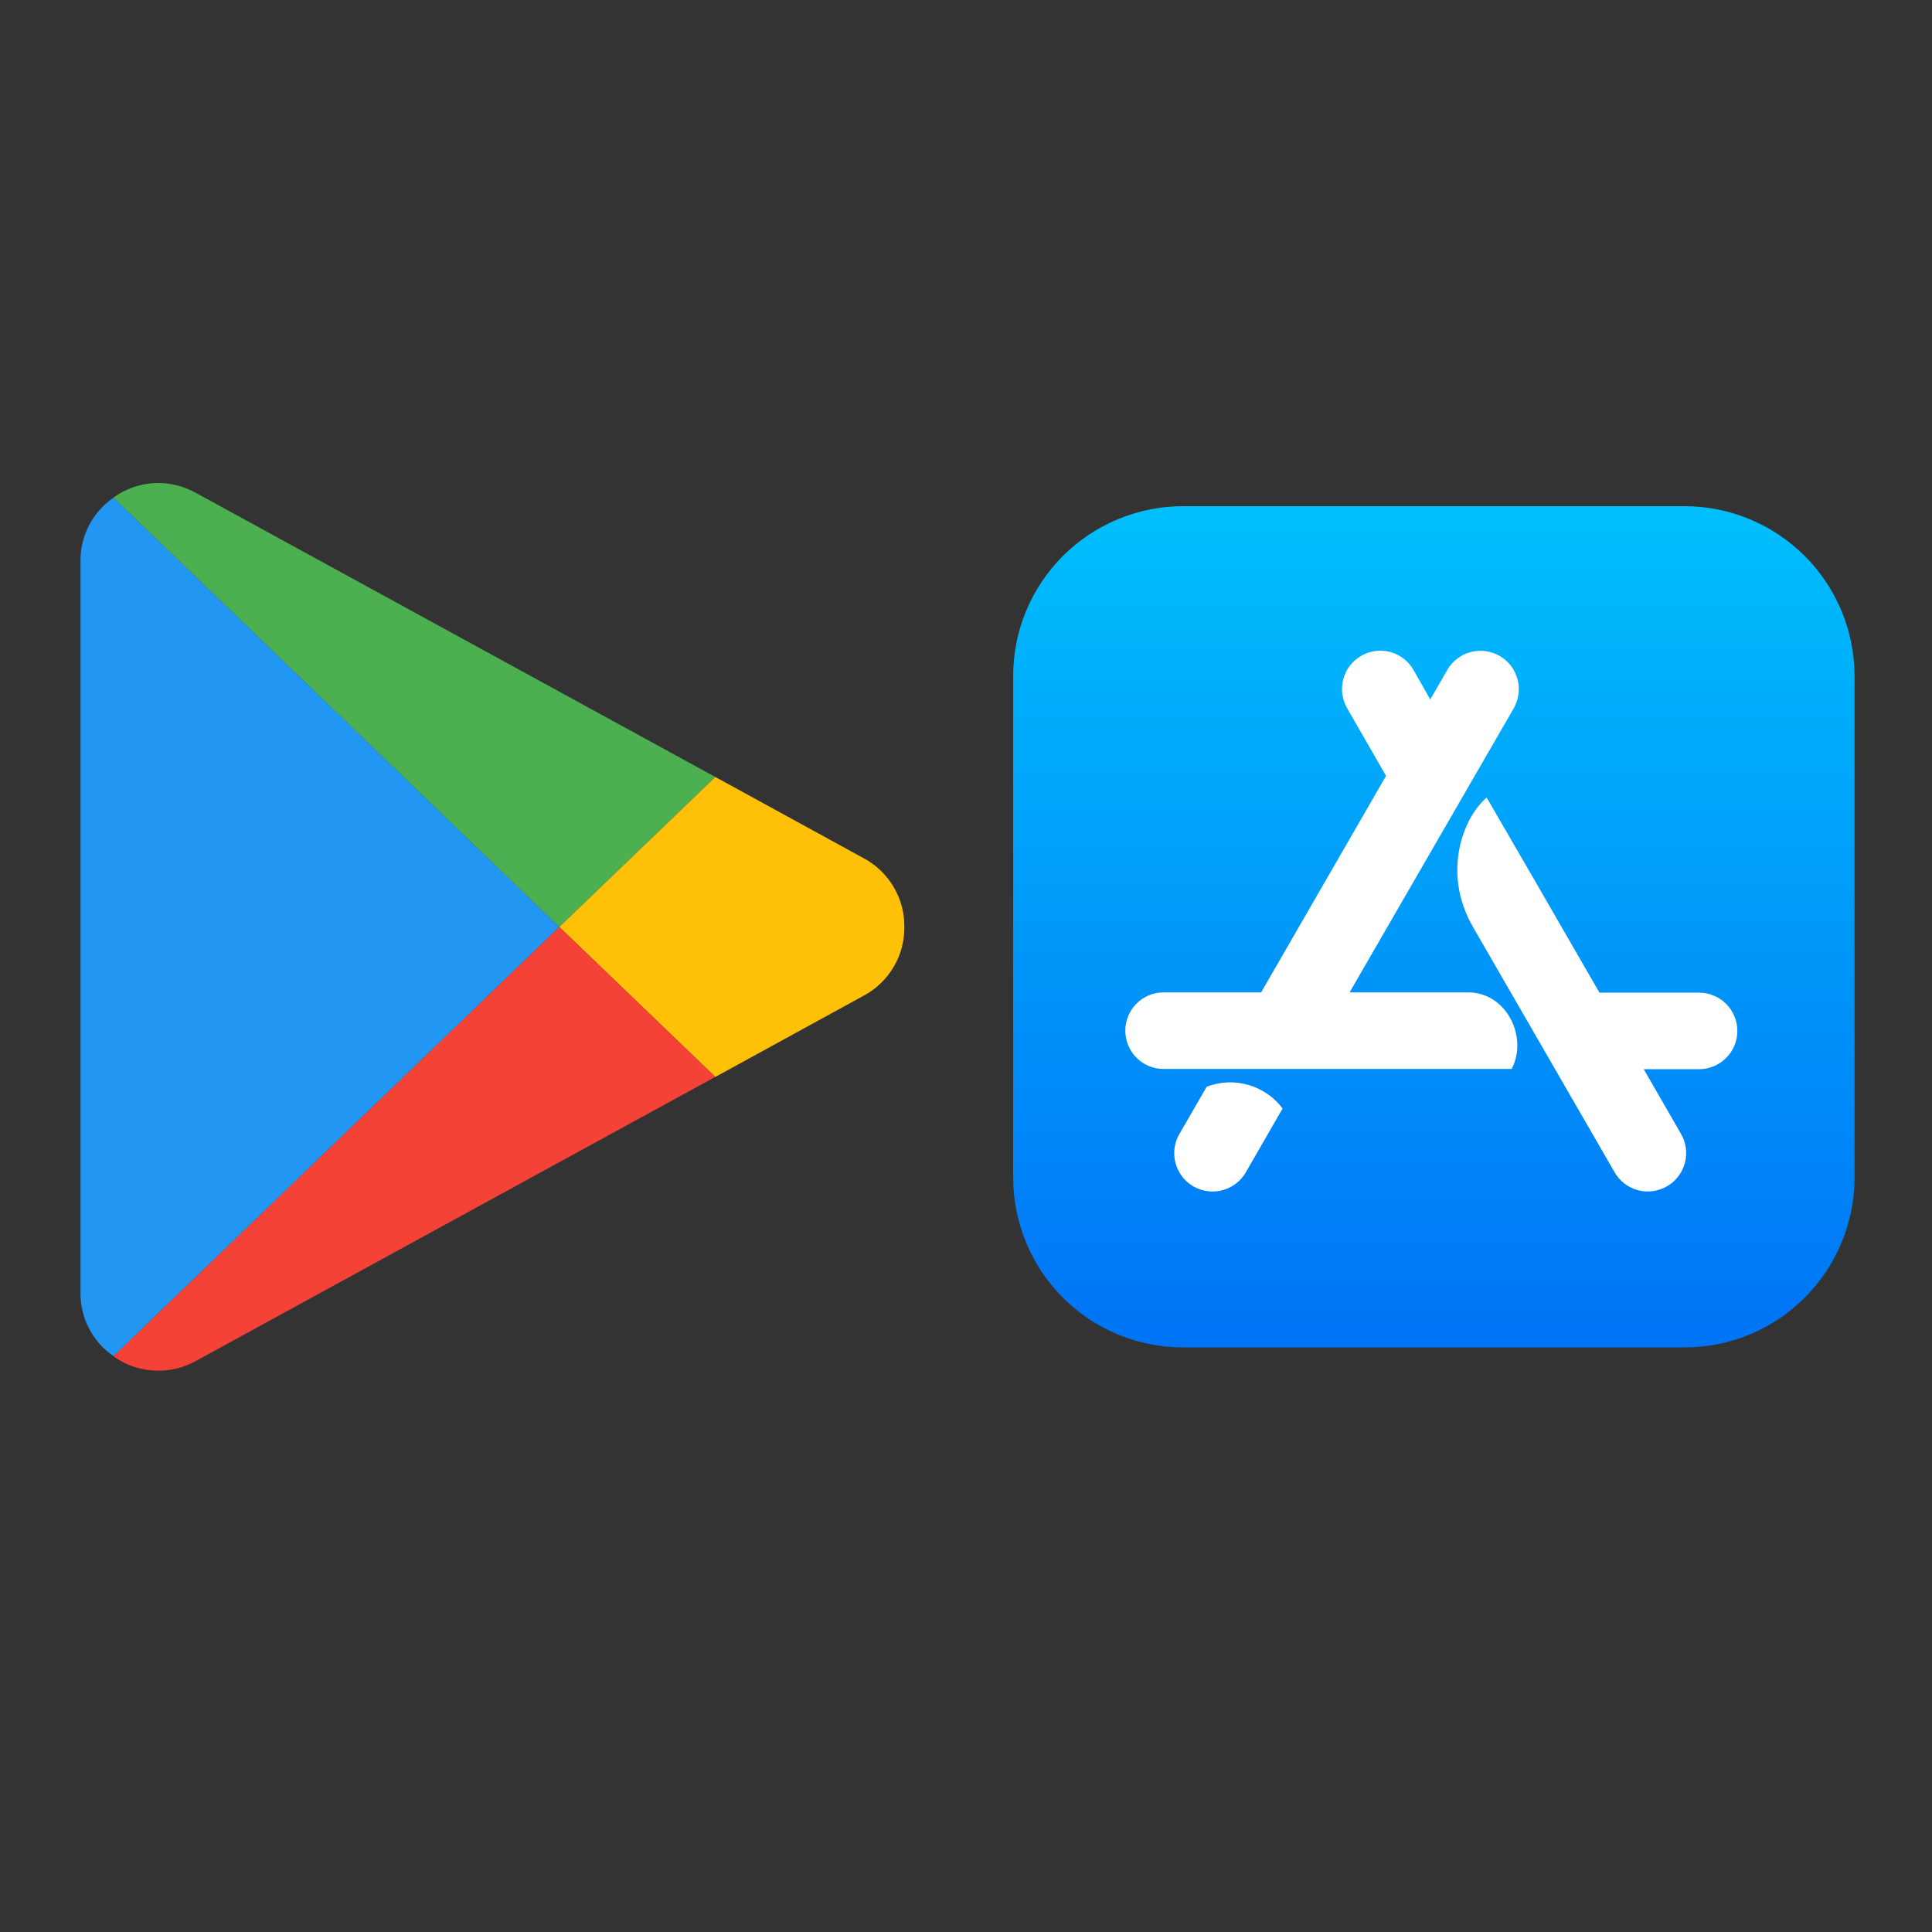
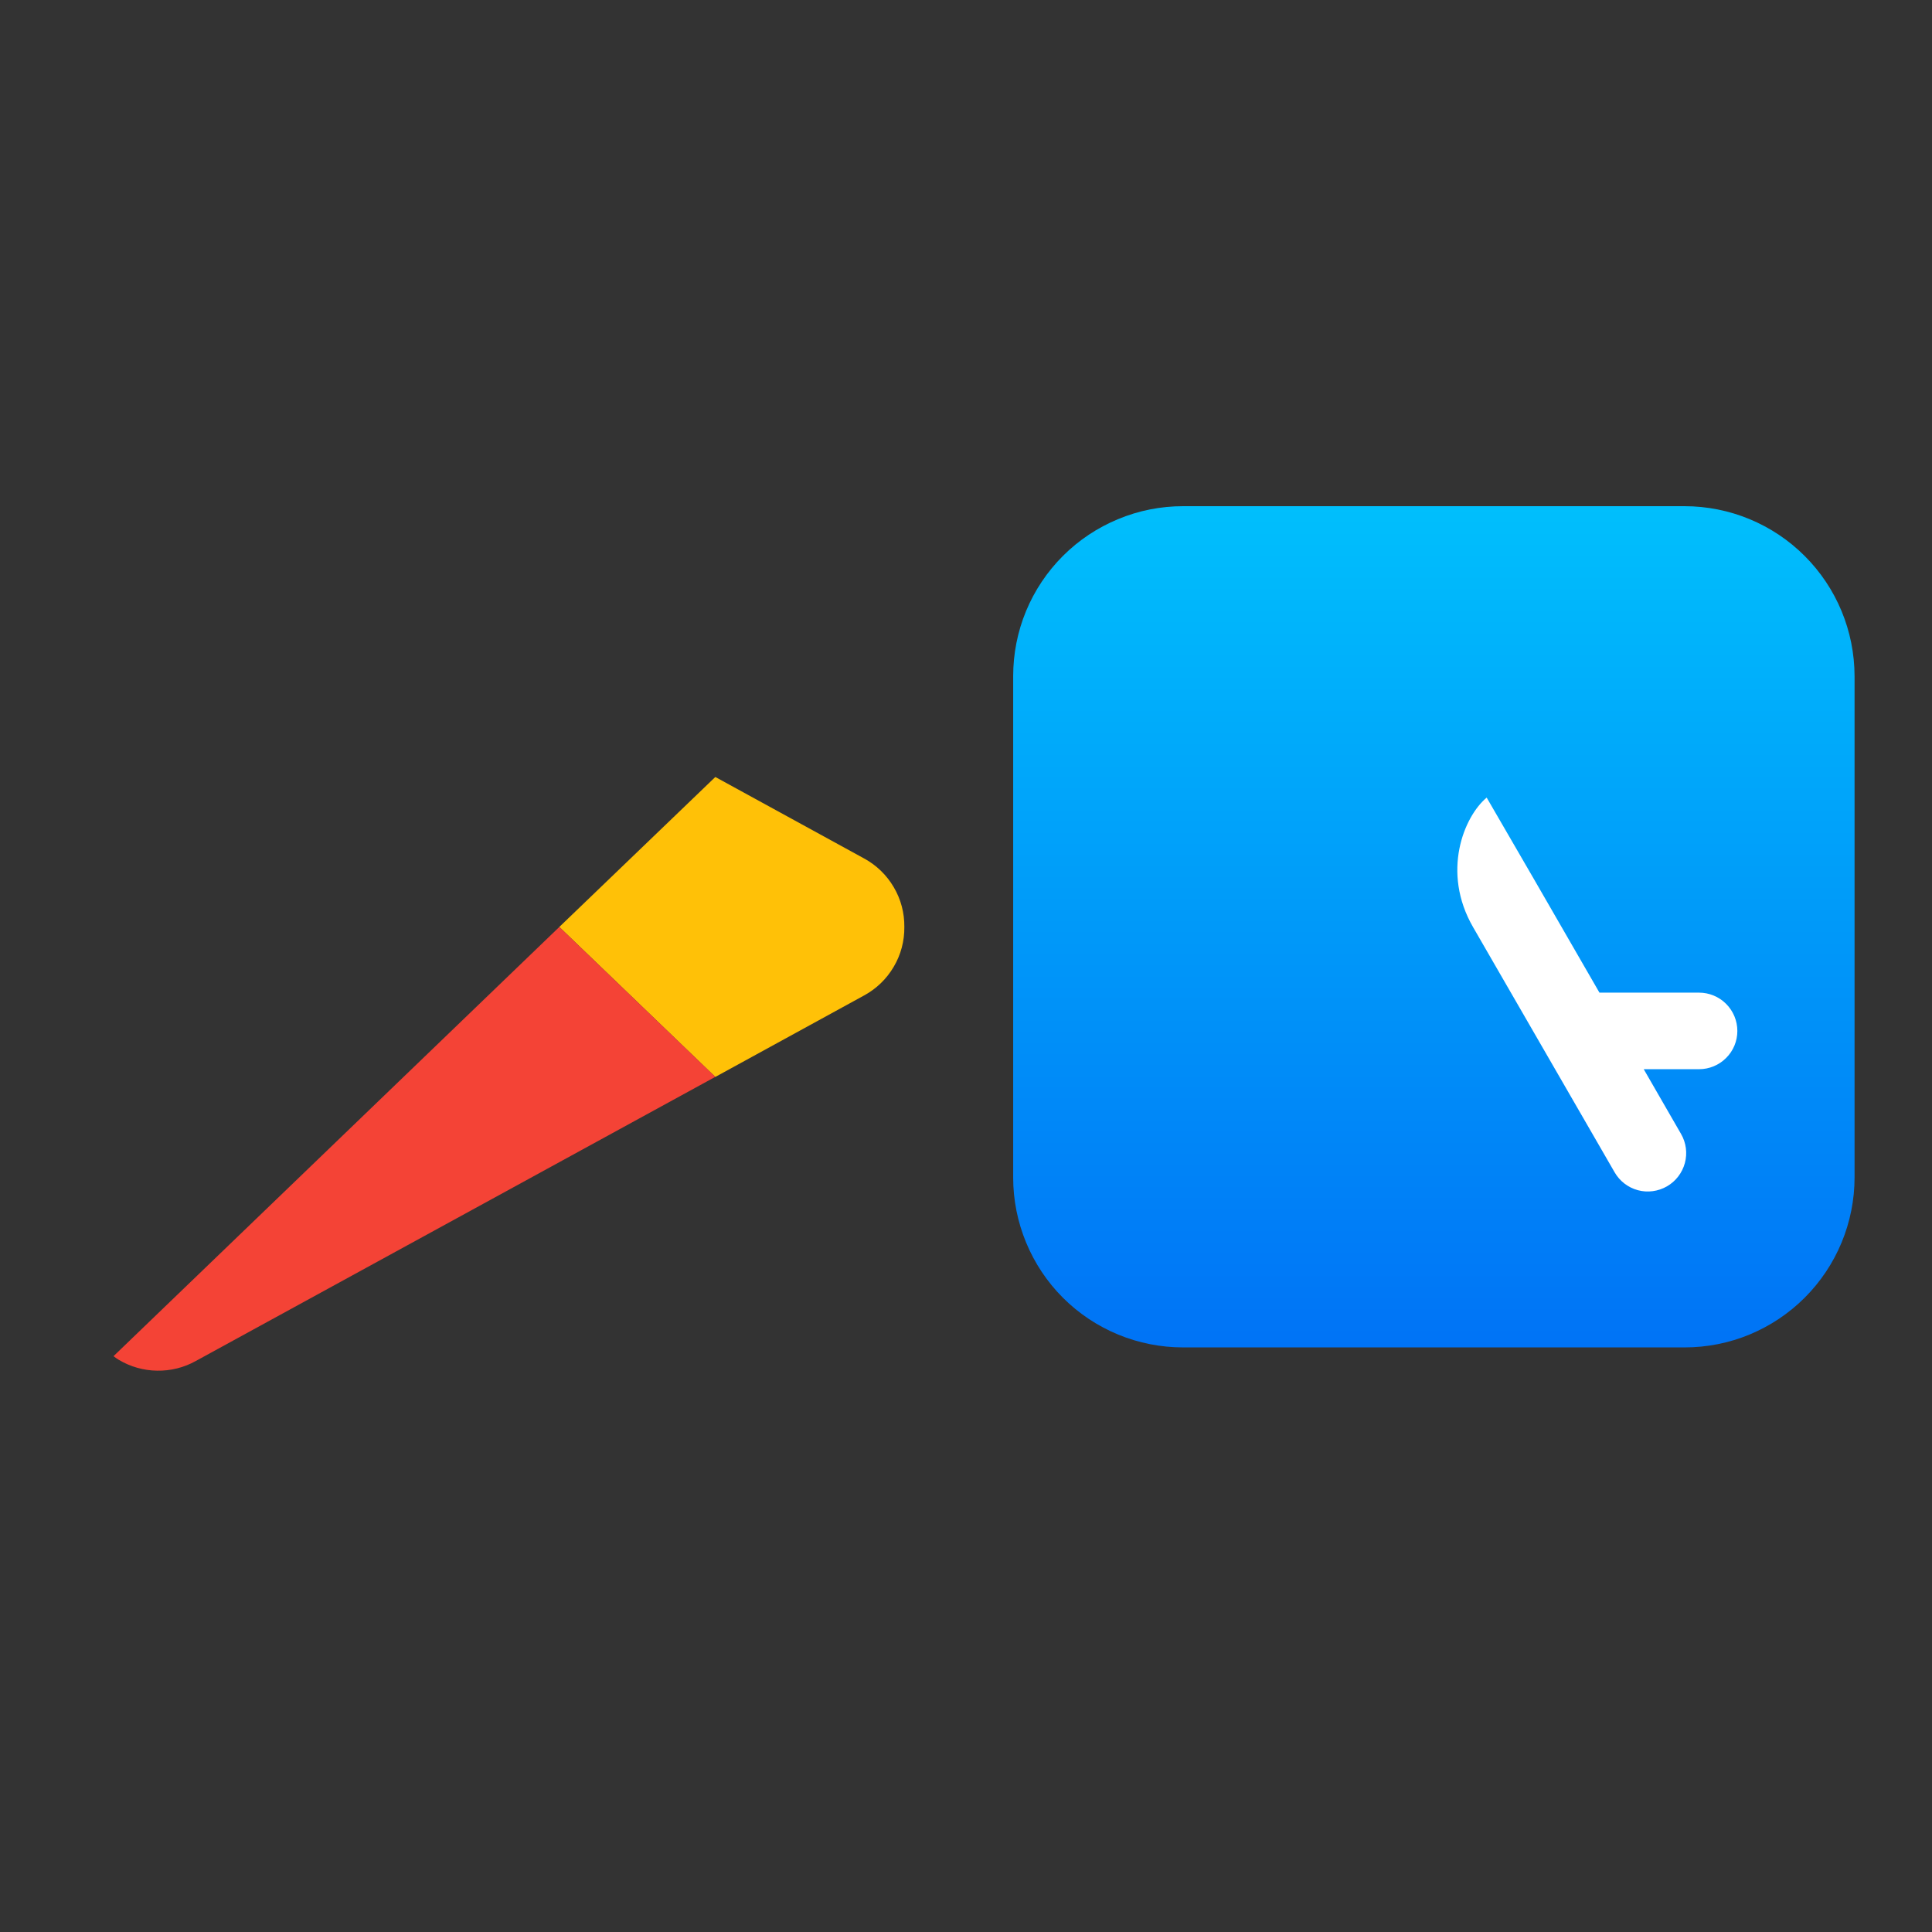
<svg xmlns="http://www.w3.org/2000/svg" width="24" height="24" viewBox="0 0 24 24" fill="none">
  <rect x="0" y="0" width="24" height="24" fill="#333333" stroke="none" />
  <path d="M20.925 6.288H14.697C14.42 6.288 14.145 6.342 13.889 6.449C13.633 6.555 13.4 6.71 13.204 6.906C13.008 7.102 12.852 7.335 12.746 7.591C12.64 7.847 12.586 8.122 12.586 8.399V14.629C12.586 14.906 12.641 15.18 12.747 15.436C12.853 15.692 13.008 15.925 13.204 16.121C13.4 16.317 13.633 16.472 13.889 16.578C14.145 16.684 14.42 16.738 14.697 16.738H20.927C21.204 16.738 21.478 16.684 21.734 16.578C21.991 16.471 22.223 16.316 22.419 16.12C22.615 15.924 22.771 15.691 22.877 15.435C22.983 15.179 23.038 14.904 23.038 14.627V8.399C23.037 7.839 22.815 7.302 22.418 6.906C22.022 6.51 21.485 6.288 20.925 6.288V6.288Z" fill="url(#paint0_linear_112_2139)" />
-   <path d="M17.767 8.689L17.978 8.323C18.009 8.269 18.051 8.221 18.101 8.183C18.15 8.145 18.207 8.117 18.267 8.101C18.328 8.085 18.391 8.08 18.453 8.088C18.515 8.097 18.575 8.117 18.629 8.148C18.683 8.179 18.731 8.221 18.769 8.27C18.807 8.32 18.835 8.377 18.851 8.437C18.867 8.497 18.872 8.56 18.863 8.623C18.855 8.685 18.835 8.744 18.804 8.799L16.765 12.328H18.239C18.718 12.328 18.985 12.89 18.778 13.279H14.454C14.328 13.279 14.207 13.229 14.118 13.14C14.029 13.05 13.979 12.93 13.979 12.803C13.979 12.677 14.029 12.556 14.118 12.467C14.207 12.378 14.328 12.328 14.454 12.328H15.666L17.218 9.638L16.734 8.797C16.671 8.688 16.654 8.558 16.687 8.436C16.719 8.314 16.799 8.21 16.909 8.147C17.018 8.084 17.148 8.067 17.27 8.099C17.392 8.132 17.496 8.212 17.559 8.322L17.767 8.689Z" fill="white" />
-   <path d="M15.933 13.77L15.476 14.563C15.413 14.672 15.309 14.752 15.187 14.785C15.065 14.818 14.935 14.801 14.825 14.738C14.716 14.675 14.636 14.571 14.603 14.449C14.57 14.327 14.587 14.197 14.65 14.088L14.99 13.5C15.155 13.436 15.337 13.428 15.507 13.477C15.677 13.526 15.827 13.629 15.933 13.77V13.77Z" fill="white" />
  <path d="M19.869 12.331H21.106C21.232 12.331 21.353 12.381 21.442 12.47C21.532 12.56 21.582 12.681 21.582 12.807C21.582 12.933 21.532 13.054 21.442 13.143C21.353 13.232 21.232 13.282 21.106 13.282H20.419L20.883 14.087C20.946 14.196 20.963 14.326 20.93 14.448C20.897 14.57 20.817 14.674 20.708 14.737C20.598 14.8 20.468 14.818 20.346 14.785C20.224 14.752 20.12 14.672 20.057 14.562C19.276 13.208 18.69 12.193 18.3 11.519C17.902 10.832 18.186 10.143 18.468 9.908C18.78 10.444 19.247 11.251 19.869 12.331Z" fill="white" />
-   <path d="M6.949 11.515L1.411 16.847C1.283 16.76 1.179 16.643 1.107 16.505C1.035 16.368 0.999 16.215 1 16.061V6.968C0.999 6.813 1.035 6.661 1.107 6.524C1.179 6.386 1.283 6.269 1.411 6.182L6.949 11.515Z" fill="#2196F3" />
-   <path d="M8.886 9.652L6.948 11.515L1.41 6.182C1.431 6.166 1.453 6.151 1.475 6.137C1.619 6.05 1.783 6.003 1.951 6C2.119 5.997 2.285 6.04 2.432 6.122L8.886 9.652Z" fill="#4CAF50" />
  <path d="M11.234 11.515C11.236 11.689 11.191 11.86 11.102 12.01C11.014 12.16 10.887 12.283 10.734 12.366L8.886 13.378L6.948 11.515L8.886 9.652L10.734 10.664C10.887 10.747 11.014 10.87 11.102 11.02C11.191 11.17 11.236 11.341 11.234 11.515V11.515Z" fill="#FFC107" />
  <path d="M8.886 13.377L2.432 16.907C2.285 16.989 2.119 17.03 1.951 17.027C1.784 17.025 1.619 16.978 1.475 16.892C1.453 16.878 1.431 16.863 1.41 16.847L6.948 11.515L8.886 13.377Z" fill="#F44336" />
  <defs>
    <linearGradient id="paint0_linear_112_2139" x1="17.812" y1="6.288" x2="17.812" y2="16.738" gradientUnits="userSpaceOnUse">
      <stop stop-color="#00BFFC" />
      <stop offset="1" stop-color="#0073F6" />
    </linearGradient>
  </defs>
</svg>